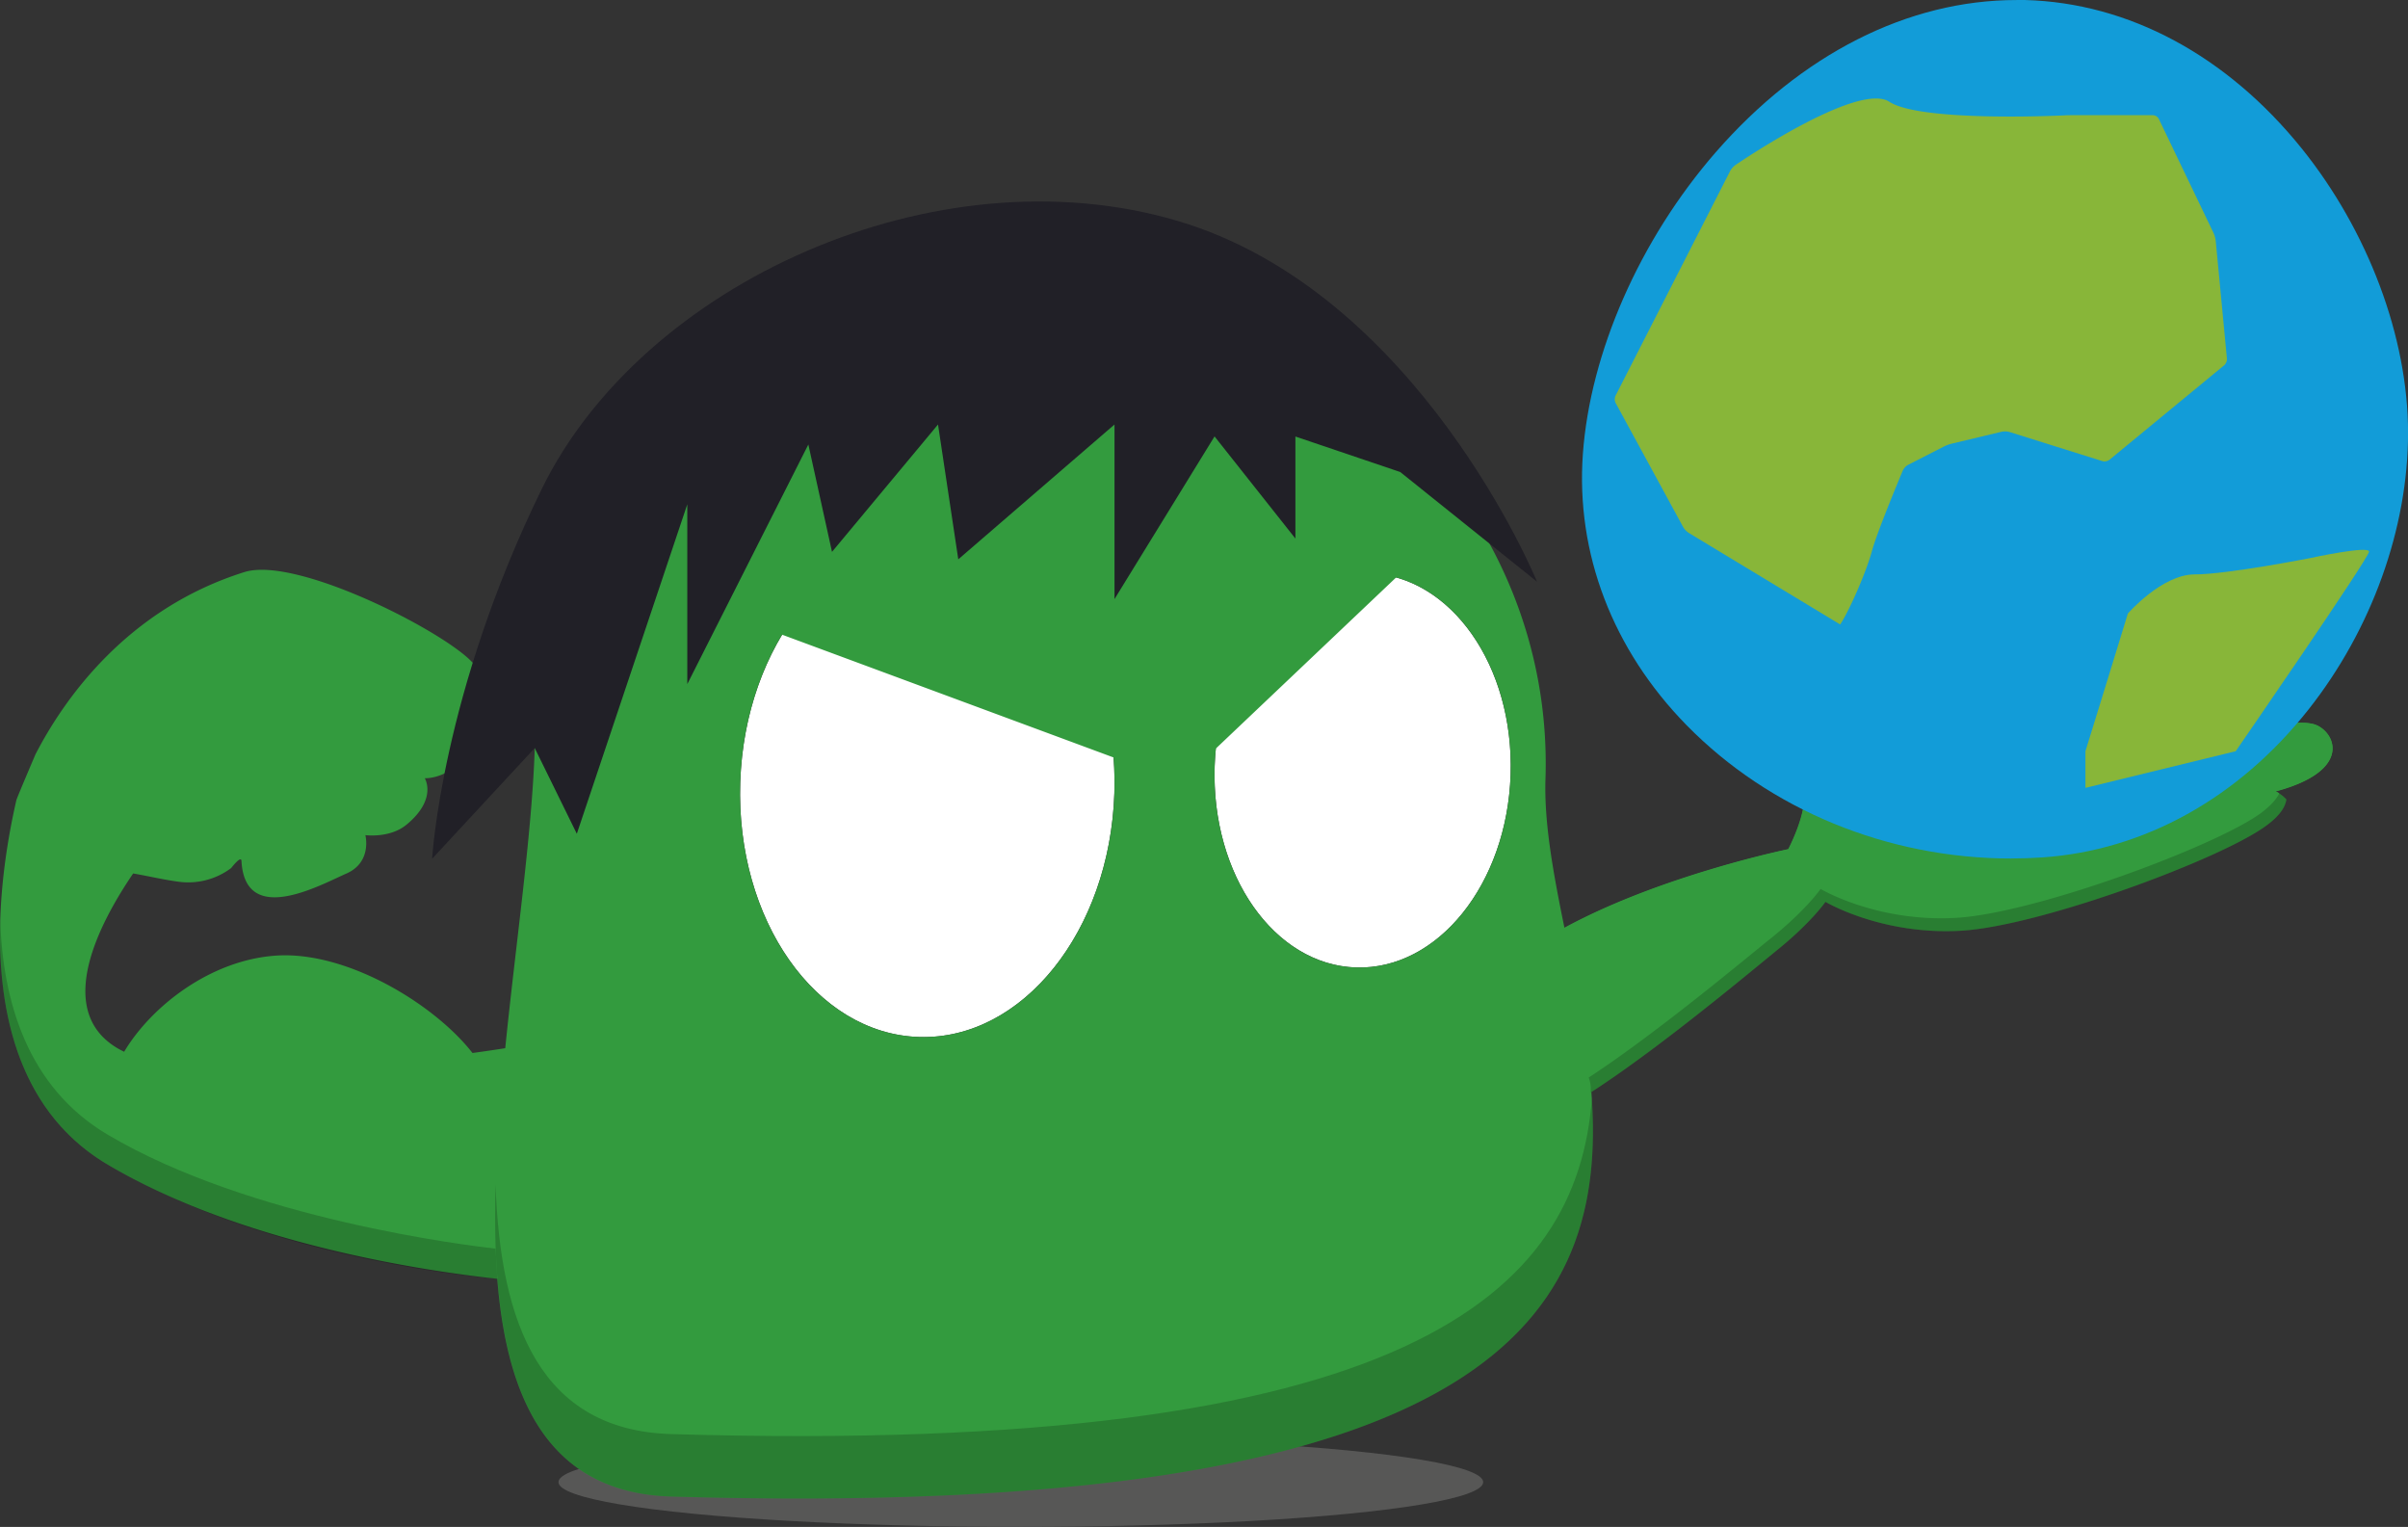
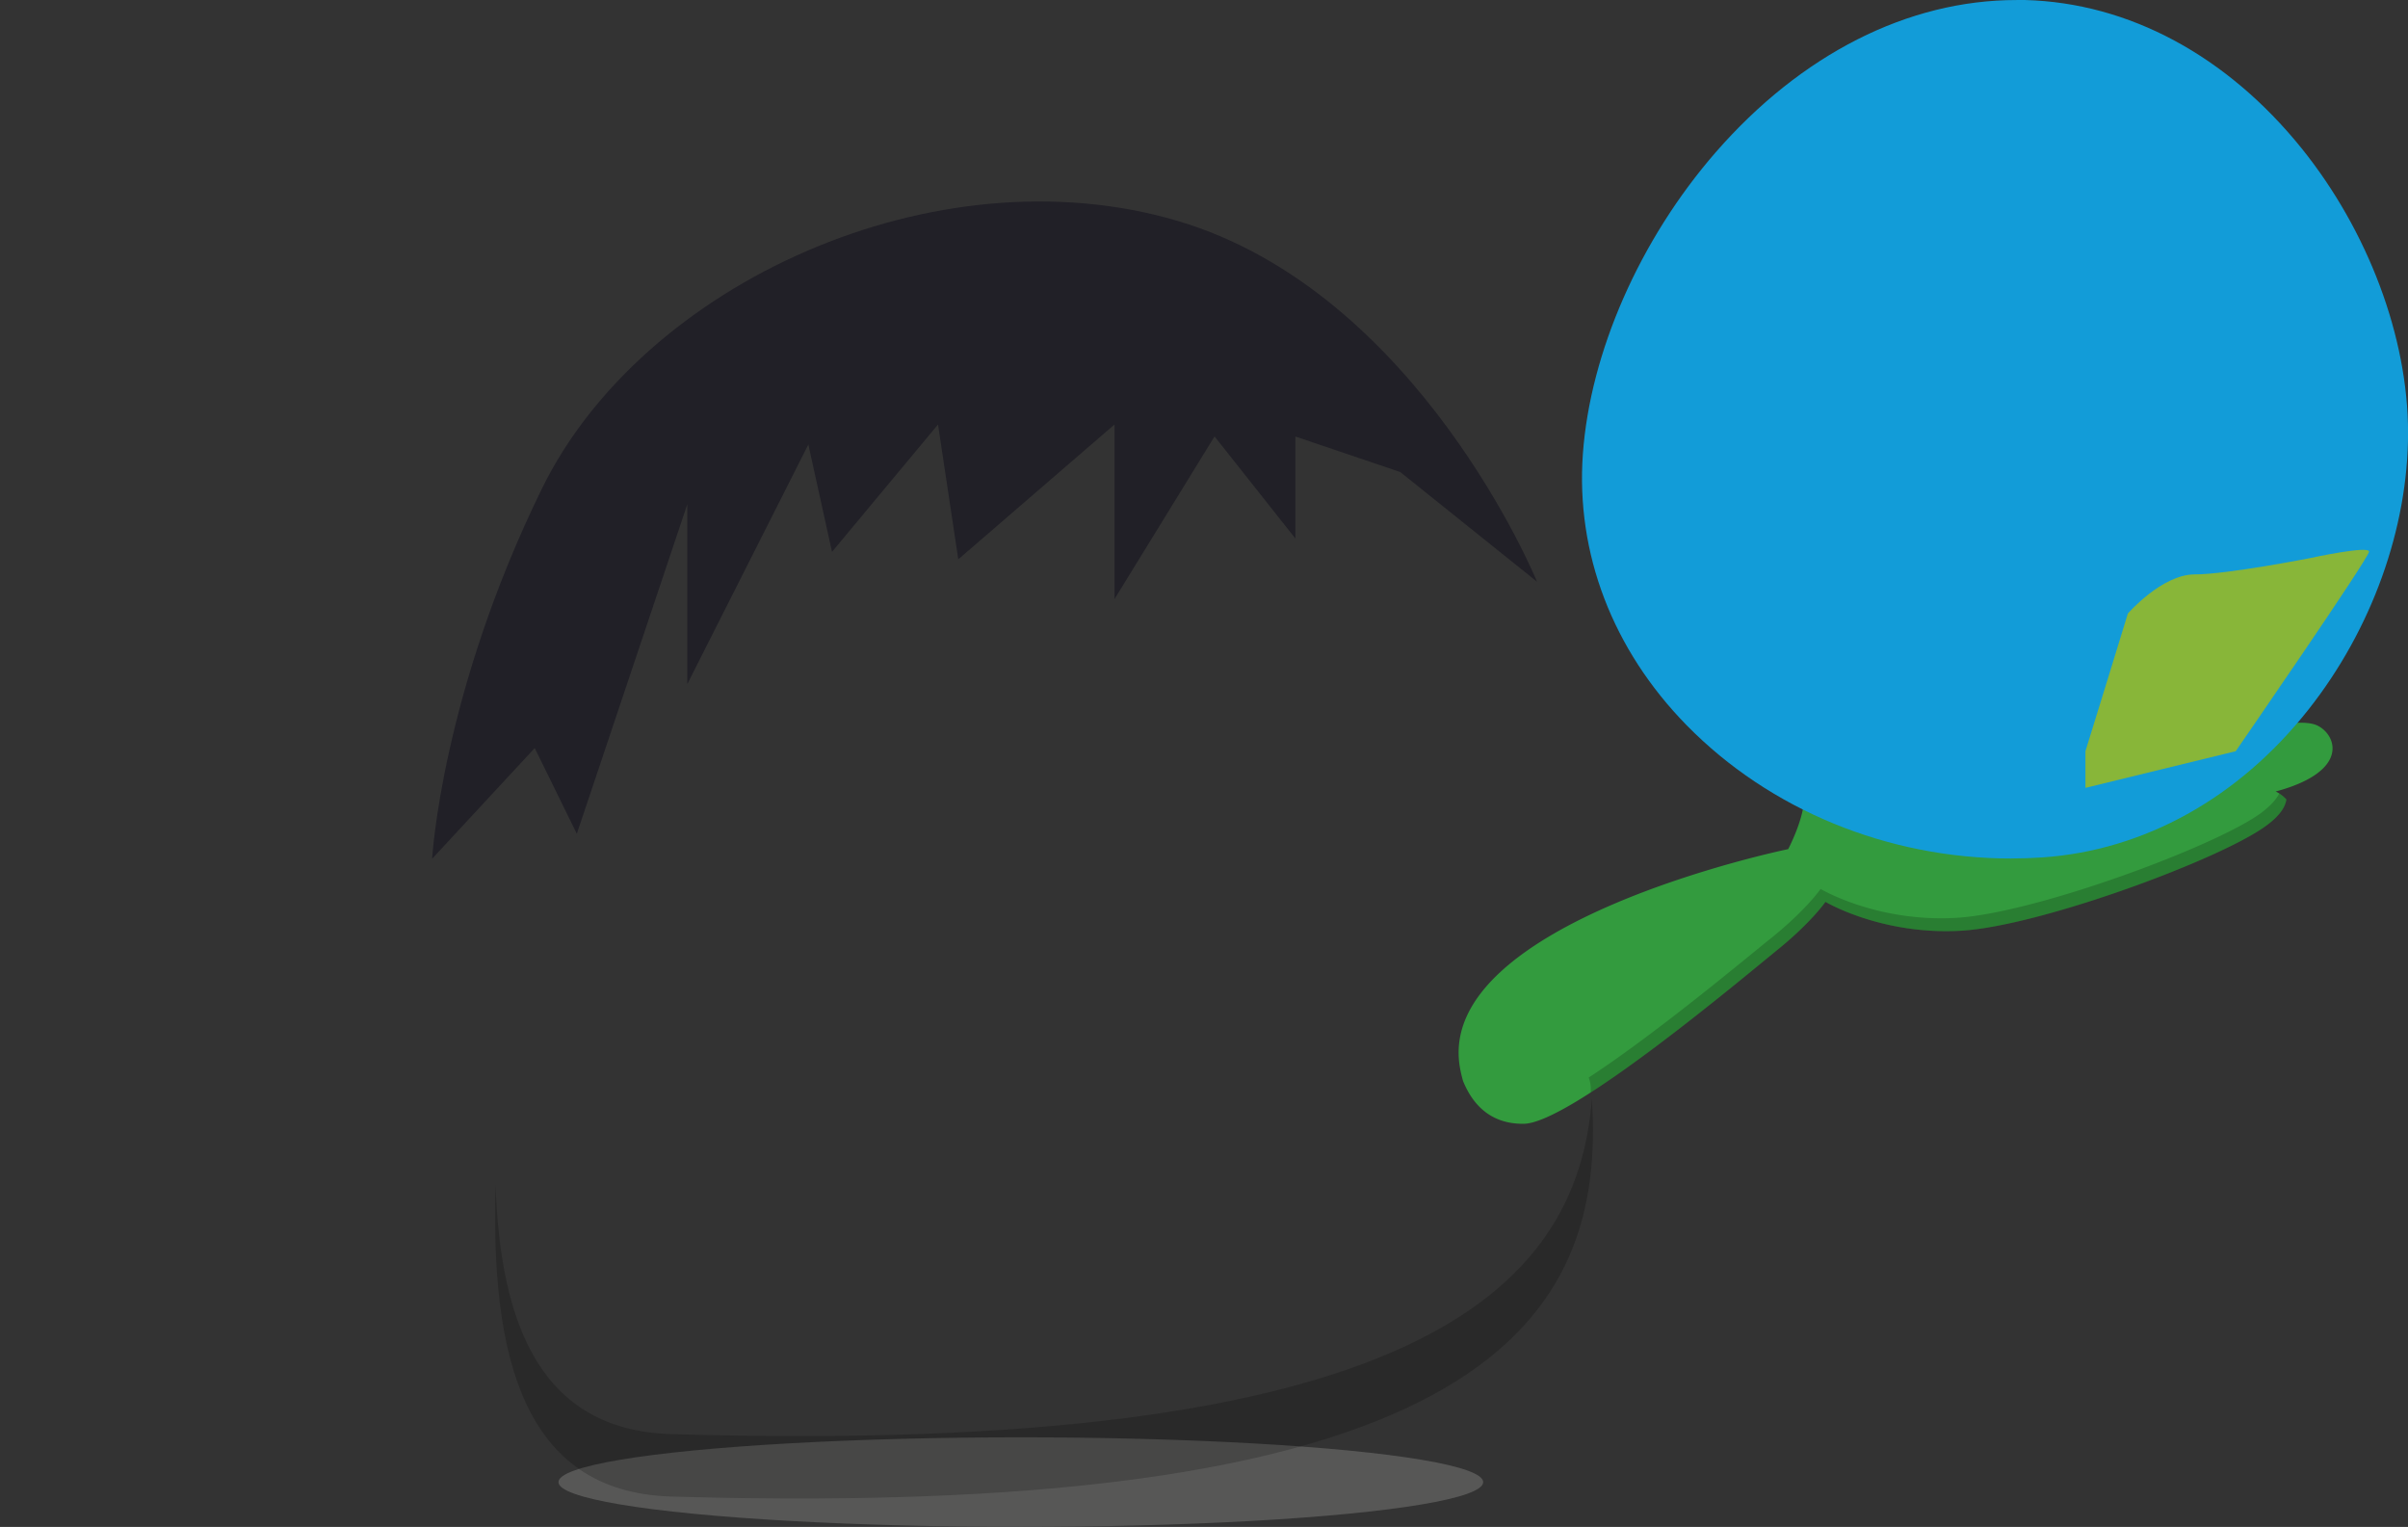
<svg xmlns="http://www.w3.org/2000/svg" viewBox="0 0 760.28 482">
  <rect x="0" y="0" width="760.28" height="482" fill="#333333" stroke="none" />
  <style>.c{fill:#575756;}.a{fill:#fff;}.b{fill:#339b3e;}.f{fill:#010101;}.e{opacity:0.19;}.g{fill:#212027;}.h{fill:#129cd8;}.i{fill:#88b639;}</style>
  <ellipse class="c" cx="322.31" cy="467.85" rx="145.98" ry="14.14" />
-   <path class="a" d="m476.94 244.56c-1.14 34.44-22.94 61.61-48.77 60.83s-45.79-29.22-44.66-63.6 23-61.59 48.76-60.82 45.8 29.2 44.67 63.59z" />
-   <path class="a" d="m351.83 250.46c-1.44 43.42-29 77.86-61.62 76.88s-57.92-37-56.49-80.39 29-77.86 61.67-76.9 57.88 36.95 56.44 80.41z" />
-   <path class="b" d="M735,231.85a1.13,1.13,0,0,0-.1-.13,9,9,0,0,0-3.06-2.61c-6.06-3.11-23.1,2.35-23.1,2.35s2.28-2.3,1.89-5.12a1,1,0,0,0,0-.23,5.39,5.39,0,0,0-1.45-2.73s0,0,0,0h0c-1.25-1.31-3.37-2.61-6.83-3.75-13.56-4.42-60,15.92-71.59,19.58-10.52,3.34-17.14-.11-17.46-6,0-.12,0-.25,0-.37a10.64,10.64,0,0,1,.11-1.48c.79-5.26,7.73-12.54,3.27-17.5l-.06-.07c-1.51-1.64-4.28-3-8.92-4-18.78-3.91-38.11,35.54-38,42s-5,16.3-5,16.3-40.3,8.29-70.74,24.87c-3.47-17-6.5-33.18-6-47.29C490.59,162,421.39,92.17,333.3,89.54s-161.69,63-164.46,146.63c-.89,27-5.91,61-9.32,94.71-3.06.47-6.53,1-10.34,1.51-11.9-15.28-39.64-32.32-62.16-30.73C66.26,303.12,47.66,317.8,39.2,332c-.88-.43-1.72-.87-2.5-1.35-19.47-12-5.55-38.93,5.34-54.93,4.56.78,9.5,1.95,14,2.56A22.58,22.58,0,0,0,73,274s3.14-4.11,3.24-2.25c1.1,20.92,24.9,7.6,33.12,4s6-12.13,6-12.13,7.75,1.05,13-3.31c9.83-8.1,5.75-14.66,5.75-14.66s6.12.41,11.86-5.68c4.34-4.59,0-13.73,0-13.73s8.74-7,4.45-15.42S94.6,175.1,77.14,180.59C40,192.26,20.19,220.73,11.22,238.08c0,0-6.13,14.33-6.07,14.58C-1.34,281-9.32,342,34,367.61,76.83,393,135.6,401.37,157,403.67c3.1,38.92,16.82,67.59,54.9,68.73C479.33,480.33,509.31,411.19,502,339.86c21.59-14.13,49.85-37.88,57.41-44,10.93-8.82,15.39-15.33,15.39-15.33s17.67,10.55,42.77,9.12,82.58-22.81,96.51-33.26c2.95-2.22,4.66-4.2,5.52-6a9.49,9.49,0,0,0-1.13-.62l1.56-.44,1.13-.34C737.24,244.05,738.18,236.32,735,231.85ZM351.83,250.46c-1.44,43.42-29,77.86-61.62,76.88s-57.92-37-56.49-80.39c.59-17.6,5.46-33.71,13.22-46.6L351.58,239.1A106.92,106.92,0,0,1,351.83,250.46Zm76.34,54.93c-25.8-.76-45.79-29.22-44.66-63.6.06-1.86.2-3.69.38-5.51l56.91-54c21.55,6,37.14,31.78,36.14,62.28C475.8,279,454,306.17,428.17,305.39Z" />
  <path class="b" d="M721.18,249.07c-.86.27-1.75.52-2.69.77a10.64,10.64,0,0,1,3.38,2.51c-.26,2.22-1.91,5-6.23,8.2-13.92,10.45-71.4,31.81-96.5,33.25s-42.78-9.11-42.78-9.11S571.91,291.19,561,300s-65.19,54.58-79.92,54.74c-10.56.11-16.18-6.21-19.14-13.48a40.62,40.62,0,0,1-1-4.3c-8-46,103.65-68.92,103.65-68.92s5.15-9.81,5-16.3,19.2-45.95,38-42c4.71,1,7.49,2.38,9,4,4.46,5-2.48,12.25-3.27,17.5a9.48,9.48,0,0,0-.11,1.48c0,6.16,6.73,9.84,17.47,6.43,11.56-3.66,58-24,71.59-19.58,3.49,1.14,5.63,2.46,6.87,3.8a5.48,5.48,0,0,1,1.45,2.72c.55,2.93-1.86,5.36-1.86,5.36s17-5.46,23.09-2.35a8.91,8.91,0,0,1,3.17,2.74C738.18,236.32,737.24,244,721.18,249.07Z" />
  <g class="e">
    <path class="f" d="m211.94 452.69c-41.31-1.23-54-34.84-55.47-78.82-1.55 53.26 8.18 97.12 55.47 98.53 258.72 7.68 295.17-56.8 290.66-125.61-4.6 60.86-56.87 112.84-290.66 105.9z" />
-     <path class="f" d="m156.92 402.3c0-2.72-0.35-5.43-0.43-8.15-8.55-0.95-77.41-9.26-122.53-36-25.33-15.01-33.09-42.15-33.88-67.71-0.88 28.11 5.4 60.29 33.92 77.17 47.41 28.1 109.69 34.93 123 36.11-0.07-0.47-0.07-0.94-0.08-1.42z" />
    <path class="f" d="m719.62 250.47c-0.86 1.75-2.57 3.73-5.52 6-13.93 10.45-71.41 31.82-96.51 33.26s-42.77-9.12-42.77-9.12-4.46 6.51-15.39 15.33c-7.61 6.06-36.18 30.06-57.83 44.2a10.57 10.57 0 0 1 0.63 2.74 10.87 10.87 0 0 1 0 2c21.75-14 51-38.63 58.76-44.84 10.93-8.82 15.39-15.33 15.39-15.33s17.67 10.55 42.77 9.11 82.58-22.8 96.5-33.25c4.32-3.25 6-6 6.23-8.2a9.61 9.61 0 0 0-2.26-1.9z" />
  </g>
  <path class="g" d="M442.1,149,409,137.79V170l-25.53-32.24-31.59,51.35V134l-49.32,42.56L296.16,134l-33.47,40.2-7.47-33.89L217,215.94V159.19l-34.88,104-13.29-27.06-32.39,34.94s2.9-52,34.67-116.84,124.38-107,200.59-84.53S485.29,183.63,485.29,183.63Z" />
  <path class="h" d="m635 271c-38.93 0-76.28-15.34-102.49-42.08-23.38-23.87-35-54.28-32.75-85.62 2.32-32.11 18-67.69 41.89-95.17 27-31 60.74-48.12 95-48.12h2.81c32.62 0.89 63.6 17.52 87.23 46.81 21 26.09 33.61 59.65 33.61 89.8s-11.48 62.1-31.46 87.38c-22.07 27.92-51.92 44.49-84.06 46.66-3.24 0.22-6.54 0.33-9.8 0.33z" />
-   <path class="i" d="M581,197.12c2.93-4.38,8.28-16.71,10-23.09s9.79-25.53,9.79-25.53a4.05,4.05,0,0,1,1.63-1.75l11.34-5.8a12.5,12.5,0,0,1,2.37-.88L632,136.28a5.48,5.48,0,0,1,2.45.08l29.37,9.21a2.65,2.65,0,0,0,2.2-.43l36.23-29.84a2.66,2.66,0,0,0,.86-2.07L699.57,76a8.79,8.79,0,0,0-.67-2.42L681.59,37.51a2.24,2.24,0,0,0-1.83-1.15H654.28c-.7,0-1.84,0-2.54.06,0,0-45.17,2.24-55.21-4.29s-48.65,20-48.65,20A5.94,5.94,0,0,0,546.25,54l-36.17,70.9a2.7,2.7,0,0,0,0,2.26l21.37,39.25a5.77,5.77,0,0,0,1.7,1.78Z" />
  <path class="i" d="M658.44,237.12c.42-1.19,13.39-43.45,13.39-43.45s10.76-12.35,21.07-12.35,36.67-5.19,36.67-5.19,18.41-4,18.41-2-42.1,63-42.1,63l-47.44,11.57Z" />
</svg>